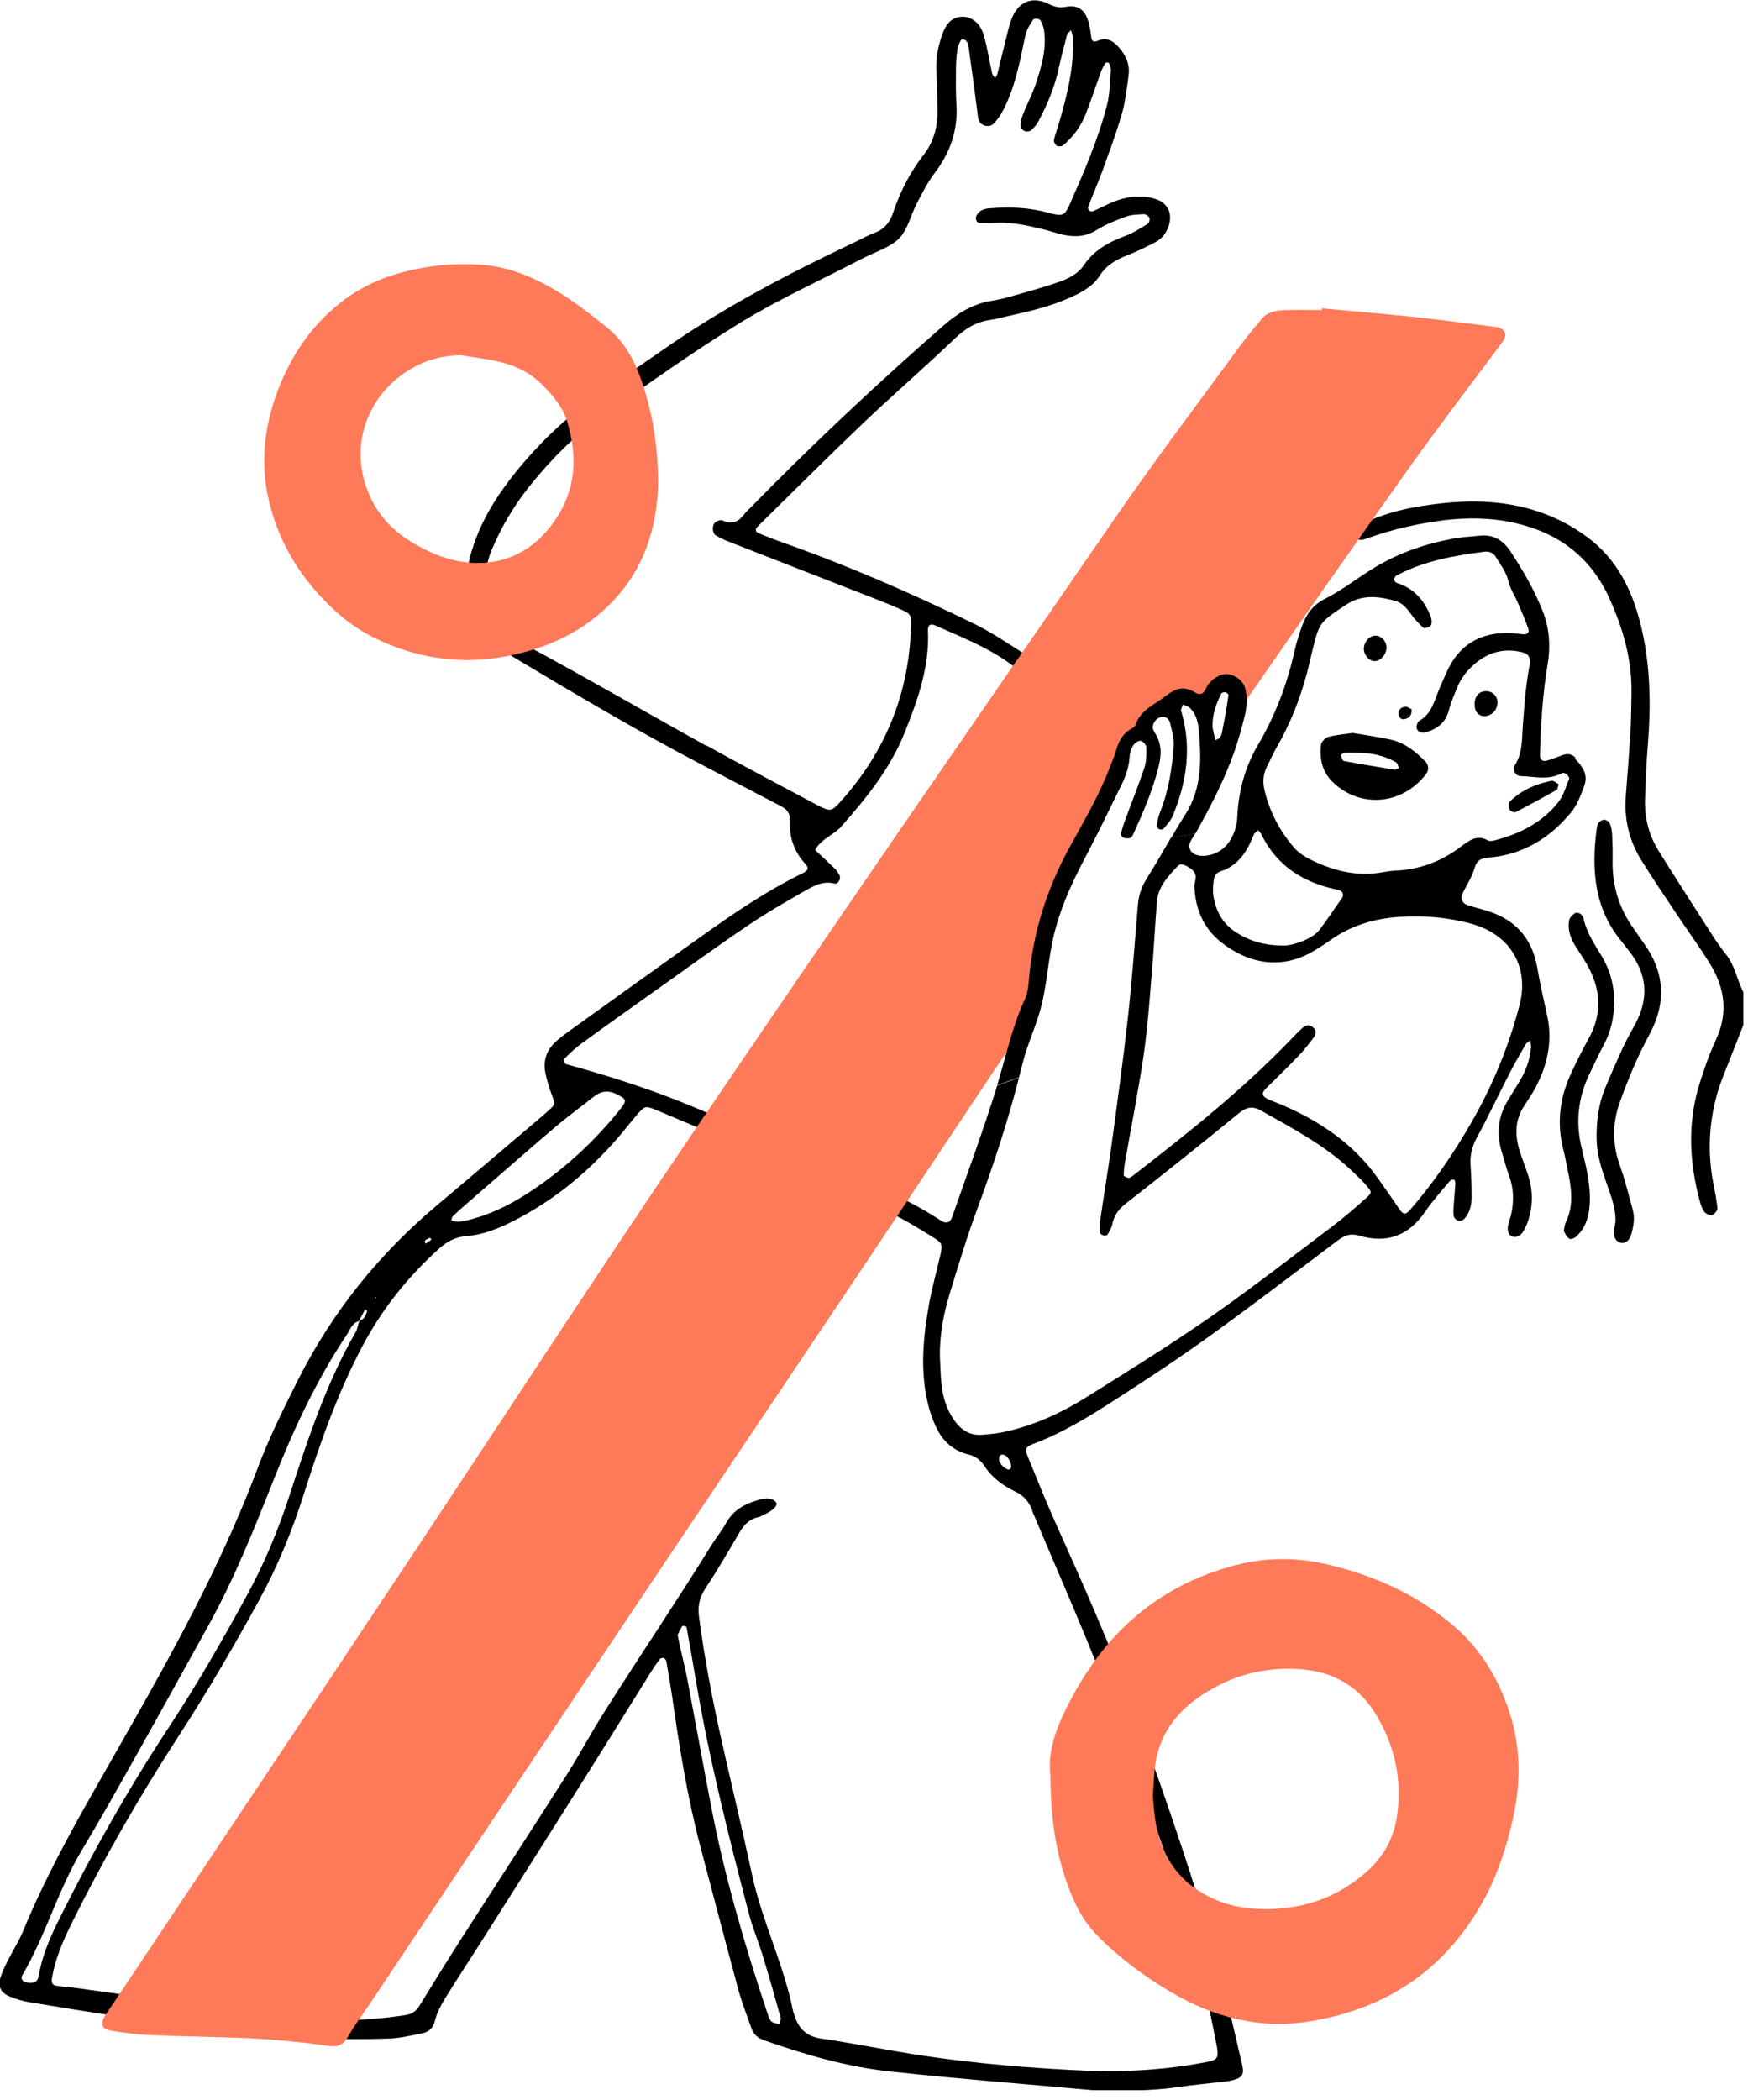
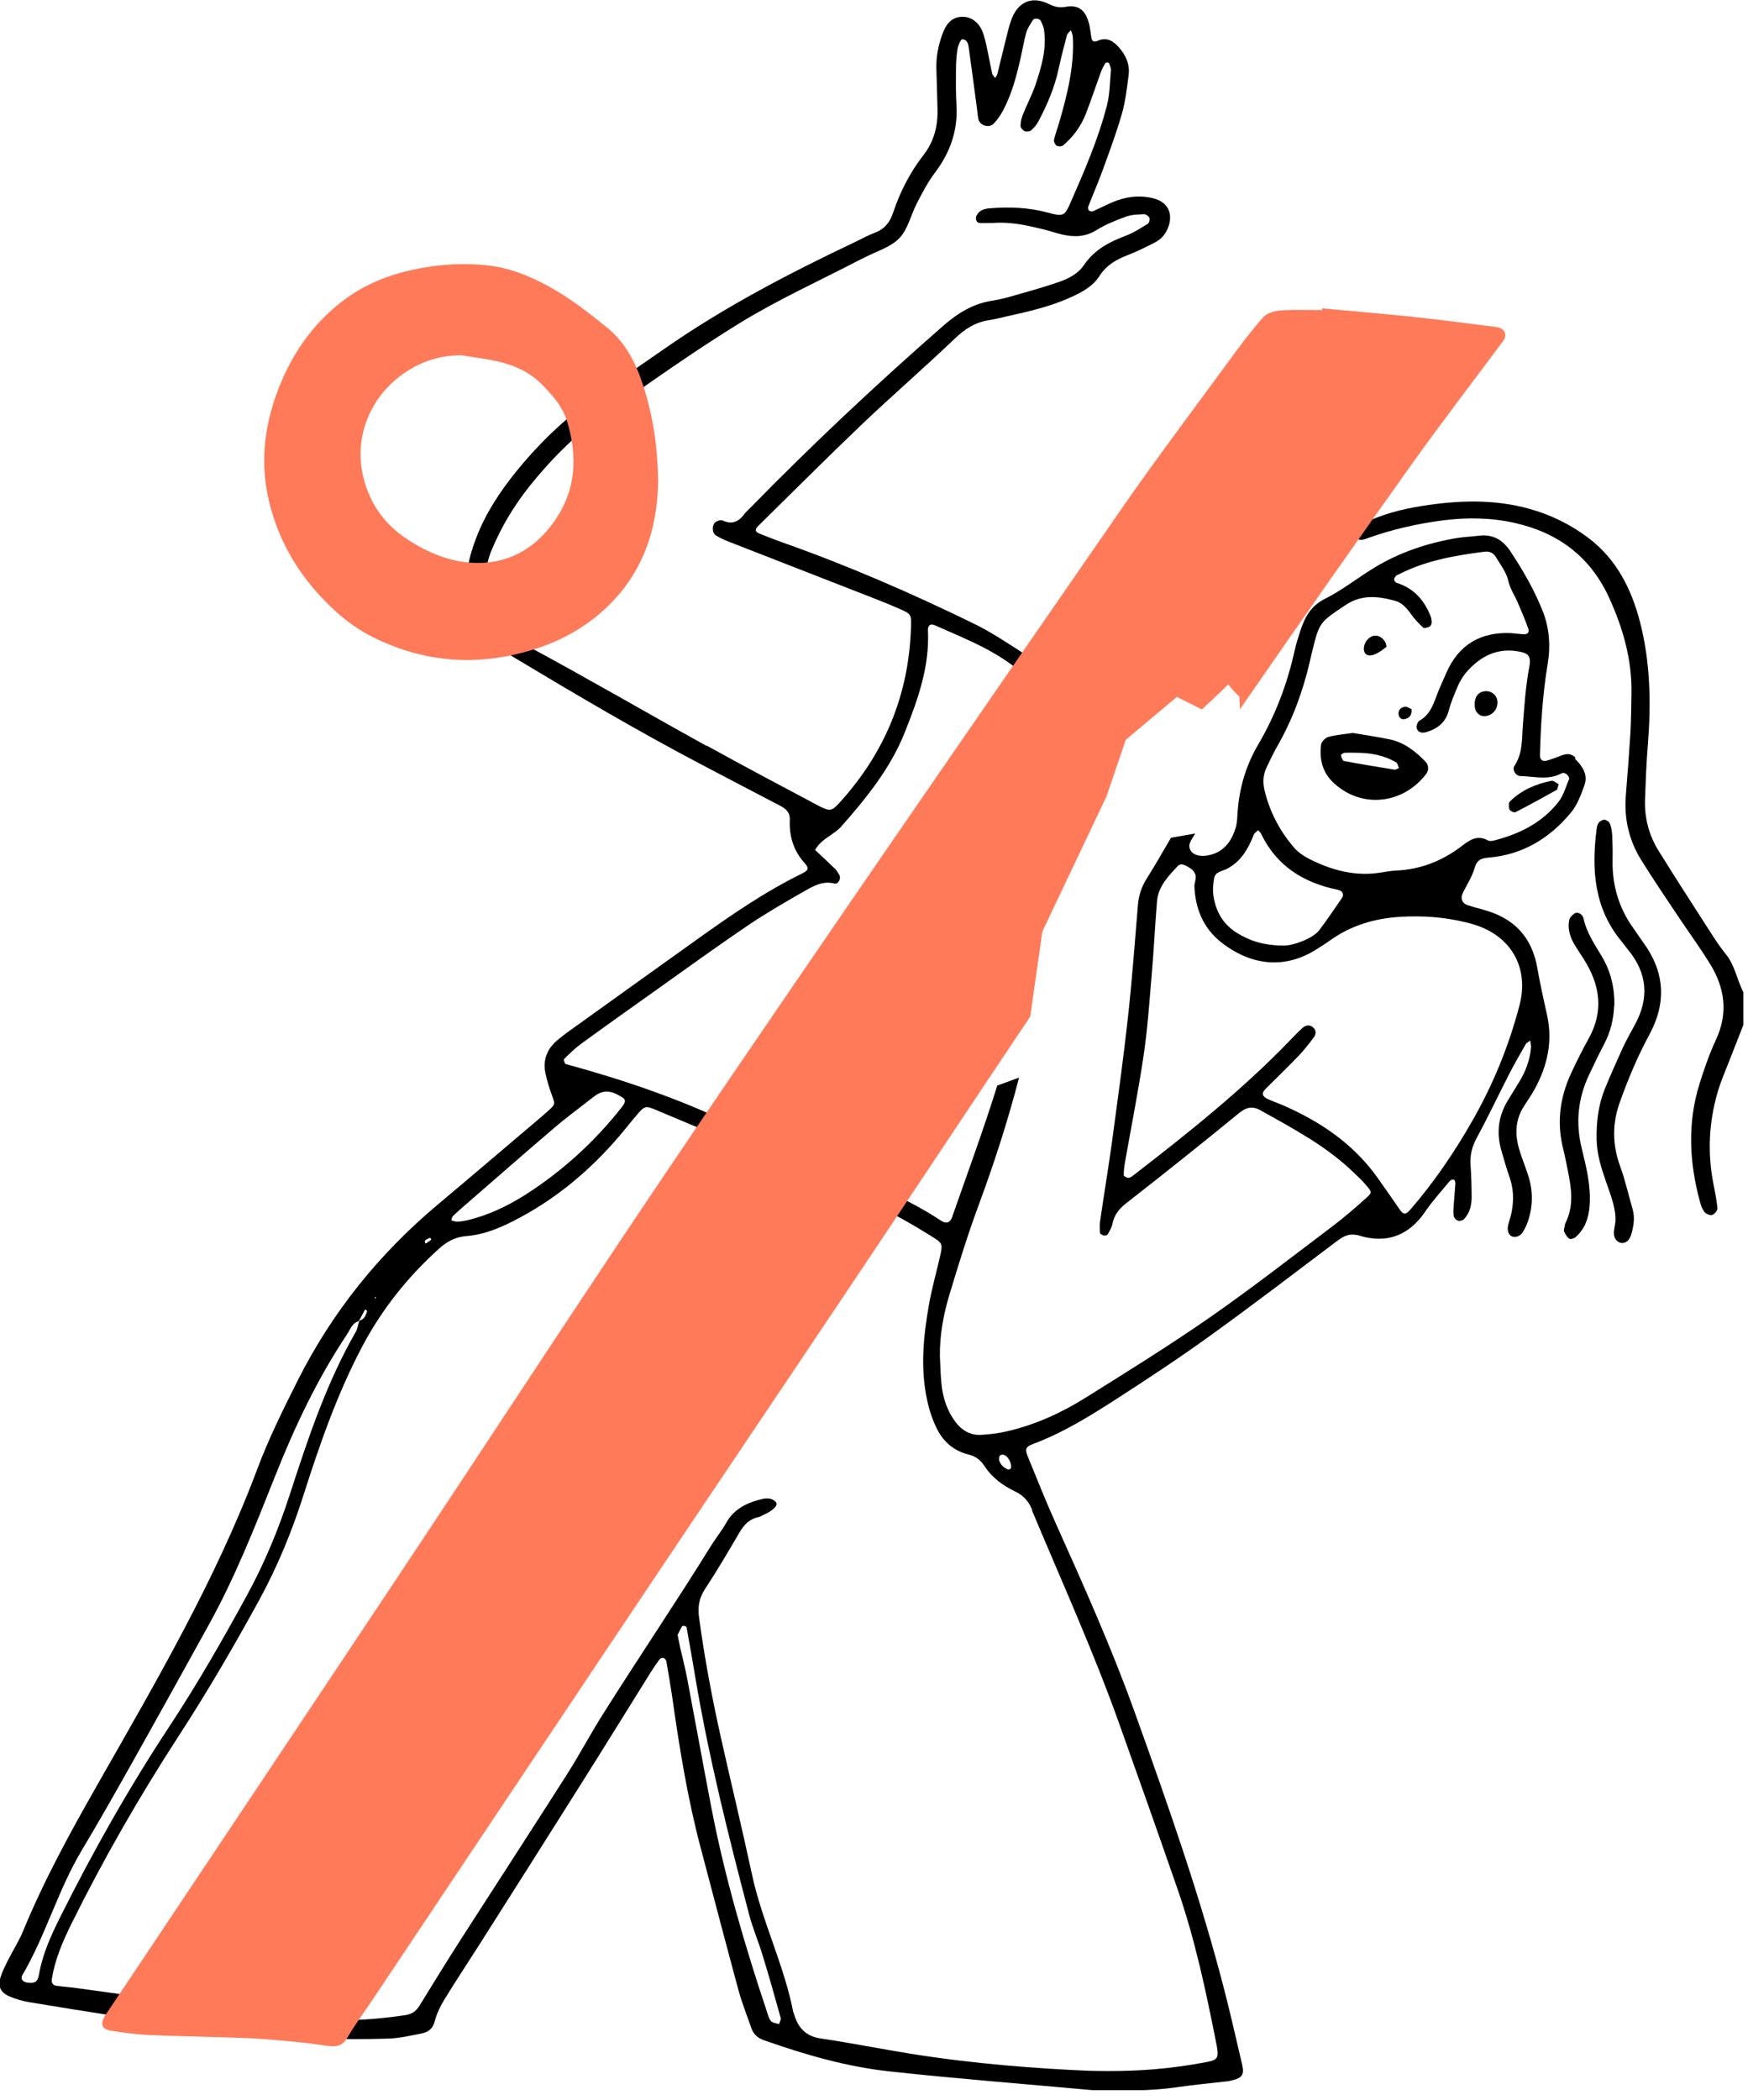
<svg xmlns="http://www.w3.org/2000/svg" width="174" height="209" viewBox="0 0 174 209" fill="none">
  <g clip-path="url(#clip0_835_783)">
    <path d="M173.53 102.03C173.08 103.17 172.63 104.31 172.19 105.45C171.77 106.54 171.29 107.61 170.97 108.73C170.11 111.69 169.96 114.7 170.54 117.73C170.7 118.57 170.88 119.41 170.96 120.25C170.98 120.47 170.67 120.84 170.44 120.92C170.23 120.99 169.82 120.82 169.67 120.63C169.44 120.34 169.31 119.95 169.21 119.58C168.15 115.67 167.96 111.75 169.18 107.85C169.64 106.37 170.16 104.89 170.81 103.48C172.05 100.82 171.69 98.32 170.22 95.93C169.2 94.28 168.05 92.71 166.97 91.09C165.76 89.28 164.54 87.48 163.39 85.63C162.16 83.66 161.65 81.49 161.84 79.16C162.01 77.07 162.17 74.98 162.3 72.88C162.37 71.64 162.37 70.39 162.4 69.15C162.48 65.73 161.57 62.53 160.16 59.46C158.31 55.43 155.13 53.04 150.84 52.06C148.46 51.52 146.06 51.48 143.65 51.79C141.1 52.12 138.6 52.68 136.18 53.55C135.74 53.71 135.28 53.9 134.9 53.44C134.62 53.1 134.93 52.53 135.59 52.18C137.47 51.19 139.51 50.68 141.59 50.35C145.15 49.79 148.71 49.66 152.23 50.64C154.35 51.23 156.3 52.18 158.06 53.5C160.88 55.61 162.38 58.56 163.24 61.87C164.29 65.91 164.36 70.02 164.03 74.15C163.88 75.93 163.82 77.72 163.75 79.5C163.68 81.33 164.11 83.07 165.07 84.63C166.79 87.41 168.57 90.14 170.33 92.89C170.79 93.61 171.27 94.32 171.81 94.99C172.71 96.1 172.9 97.53 173.54 98.75V102.02L173.53 102.03Z" fill="black" />
    <path d="M156.84 75.42C156.18 74.76 155.56 75.16 154.91 75.39C154.62 75.5 154.32 75.6 154.03 75.69C153.54 75.83 153.28 75.64 153.29 75.14C153.37 72.1 153.56 69.08 154.06 66.08C154.36 64.29 154.23 62.49 153.56 60.81C152.73 58.71 151.59 56.75 150.35 54.87C149.59 53.72 148.6 53.15 147.21 53.32C146.44 53.41 145.66 53.44 144.89 53.57C142.03 54.07 139.31 54.98 136.82 56.49C135.16 57.5 133.62 58.73 131.89 59.6C130.47 60.31 129.88 61.44 129.44 62.78C129.22 63.45 129.01 64.12 128.86 64.8C128.13 68.09 126.95 71.2 125.24 74.11C124.04 76.15 123.38 78.37 123.2 80.74C123.16 81.28 123.16 81.85 123.01 82.36C122.61 83.68 121.89 84.75 120.42 85.1C119.54 85.31 118.79 85.13 118.51 84.64C118.18 84.05 118.6 83.61 118.86 83.15C118.89 83.09 118.93 83.02 118.97 82.96L116.56 83.38C115.76 84.75 114.98 86.13 114.13 87.47C113.61 88.3 113.35 89.13 113.27 90.08C112.96 93.8 112.69 97.53 112.28 101.24C111.83 105.34 111.26 109.42 110.71 113.51C110.34 116.2 109.89 118.89 109.5 121.58C109.45 121.95 109.47 122.33 109.5 122.71C109.51 122.81 109.72 122.93 109.85 122.96C109.98 122.99 110.21 122.95 110.26 122.86C110.45 122.53 110.66 122.18 110.73 121.82C110.91 120.93 111.37 120.33 112.1 119.76C115.84 116.84 119.56 113.88 123.23 110.87C123.99 110.24 124.59 110.01 125.5 110.52C128.76 112.35 132.07 114.09 134.78 116.73C135.23 117.16 135.69 117.59 136.08 118.07C136.55 118.65 136.6 118.69 136.01 119.22C134.91 120.21 133.79 121.18 132.61 122.07C128.57 125.12 124.58 128.23 120.43 131.12C116.41 133.91 112.24 136.5 108.08 139.1C105.7 140.59 103.15 141.76 100.4 142.42C99.5 142.64 98.57 142.76 97.64 142.81C96.55 142.86 95.71 142.34 95.06 141.46C94.26 140.36 93.86 139.11 93.72 137.78C93.62 136.85 93.61 135.92 93.56 134.99C93.53 132.86 93.92 130.79 94.53 128.78C95.41 125.88 96.3 122.97 97.35 120.13C98.92 115.89 100.31 111.62 101.44 107.25L99.26 108.05C99.23 108.15 99.2 108.26 99.17 108.36C97.82 112.66 96.26 116.89 94.77 121.15C94.58 121.7 94.18 121.83 93.67 121.49C89.68 118.84 85.18 117.28 80.84 115.37C78.14 114.18 75.38 113.09 72.72 111.82C67.44 109.29 61.94 107.44 56.31 105.9C56.21 105.87 56.08 105.47 56.14 105.41C56.69 104.87 57.25 104.32 57.87 103.87C60.2 102.17 62.54 100.51 64.89 98.84C68.06 96.59 71.21 94.3 74.43 92.12C76.23 90.9 78.12 89.81 80.01 88.73C80.94 88.2 81.89 87.63 83.08 87.94C83.44 88.03 83.75 87.41 83.55 87.09C83.43 86.89 83.32 86.67 83.16 86.51C82.5 85.86 81.82 85.24 81.14 84.6C81.63 83.67 82.59 83.26 83.35 82.63C83.47 82.53 83.59 82.43 83.69 82.32C86.22 79.45 88.62 76.51 90.06 72.9C91.37 69.63 92.54 66.35 92.37 62.75C92.35 62.21 92.62 62.04 93.1 62.25C96.3 63.67 99.59 64.92 102.18 67.4C102.35 67.56 102.53 67.74 102.74 67.8C102.93 67.86 103.22 67.86 103.35 67.74C103.49 67.62 103.59 67.32 103.54 67.14C103.31 66.17 102.62 65.5 101.84 65C100.21 63.95 98.58 62.86 96.84 62.02C90.62 58.99 84.27 56.23 77.73 53.93C77 53.67 76.28 53.38 75.56 53.09C75.19 52.94 75.12 52.7 75.42 52.4C78.86 49.02 82.27 45.6 85.76 42.27C88.8 39.37 91.99 36.62 95.02 33.72C96.02 32.76 97.06 32.08 98.42 31.87C99.03 31.78 99.63 31.62 100.24 31.48C102.37 31.01 104.49 30.53 106.49 29.63C107.63 29.12 108.75 28.55 109.46 27.45C110.12 26.41 111.09 25.84 112.21 25.41C113.15 25.05 114.06 24.59 114.95 24.14C115.67 23.77 116.15 23.16 116.37 22.37C116.73 21.07 116.14 20.08 114.81 19.74C113.39 19.38 112.03 19.58 110.71 20.14C110.07 20.41 109.45 20.74 108.8 21.02C108.69 21.07 108.48 21.04 108.4 20.95C108.32 20.87 108.29 20.66 108.33 20.55C108.78 19.39 109.28 18.25 109.71 17.08C110.4 15.18 111.11 13.28 111.67 11.35C112.03 10.09 112.18 8.76 112.35 7.45C112.48 6.39 112.05 5.46 111.35 4.68C110.8 4.06 110.14 3.68 109.29 4.05C108.94 4.2 108.72 4.18 108.64 3.76C108.55 3.23 108.51 2.67 108.35 2.16C107.98 0.96 107.31 0.46 106.09 0.68C105.42 0.8 104.98 0.68 104.38 0.39C102.79 -0.4 101.43 0.14 100.76 1.74C100.49 2.38 100.34 3.07 100.17 3.75C99.86 4.95 99.58 6.16 99.28 7.37C99.25 7.51 99.13 7.63 99.06 7.77C98.96 7.62 98.8 7.48 98.76 7.31C98.47 6.02 98.29 4.71 97.91 3.45C97.55 2.25 96.67 1.62 95.72 1.67C94.6 1.73 94.11 2.55 93.79 3.45C93.39 4.55 93.17 5.7 93.21 6.88C93.26 8.2 93.28 9.53 93.32 10.85C93.37 12.54 92.98 14.08 91.92 15.44C90.57 17.18 89.59 19.11 88.89 21.2C88.58 22.14 88.03 22.81 87.07 23.17C86.42 23.41 85.8 23.76 85.17 24.06C78.56 27.2 72.08 30.56 66.07 34.76C63.65 36.45 61.19 38.1 58.8 39.84C56.02 41.86 53.56 44.24 51.39 46.92C49.77 48.93 48.35 51.07 47.42 53.49C46.72 55.32 46.2 57.22 46.71 59.19C47.4 61.82 48.77 64 51.18 65.44C57.25 69.08 63.34 72.68 69.61 75.98C72.29 77.39 74.98 78.8 77.67 80.2C78.27 80.51 78.66 80.89 78.62 81.63C78.55 83.25 79 84.69 80.11 85.92C80.55 86.41 80.48 86.63 79.82 86.95C76.17 88.74 72.84 91.03 69.55 93.38C65.18 96.5 60.82 99.63 56.46 102.76C56.15 102.99 55.84 103.23 55.54 103.48C54.48 104.34 54.02 105.45 54.29 106.79C54.44 107.54 54.68 108.29 54.94 109.01C55.27 109.91 55.3 109.9 54.58 110.55C54.23 110.86 53.88 111.17 53.52 111.47C50.19 114.29 46.88 117.12 43.54 119.92C37.74 124.79 33.08 130.57 29.67 137.33C28.2 140.25 26.74 143.19 25.6 146.24C21.45 157.3 15.5 167.43 9.69 177.64C6.99 182.38 4.38 187.14 2.3 192.19C1.89 193.19 1.29 194.11 0.81 195.07C0.53 195.62 0.25 196.18 0.06 196.77C-0.23 197.66 0.02 198.28 0.9 198.68C1.53 198.96 2.21 199.15 2.89 199.27C5.81 199.76 8.72 200.22 11.64 200.67C13.64 200.98 15.64 201.33 17.64 201.53C22.44 202.01 27.24 202.47 32.05 202.83C34.22 202.99 36.41 202.96 38.58 202.9C39.74 202.87 40.89 202.6 42.03 202.37C42.66 202.24 43.1 201.88 43.28 201.16C43.47 200.42 43.81 199.7 44.21 199.05C45.35 197.19 46.55 195.38 47.72 193.54C51.18 188.09 54.64 182.64 58.08 177.17C60.32 173.62 62.52 170.04 64.75 166.48C65.04 166.02 65.34 165.57 65.67 165.13C65.74 165.04 65.96 164.98 66.07 165.02C66.18 165.06 66.3 165.22 66.33 165.35C66.53 166.5 66.73 167.65 66.9 168.8C67.62 173.89 68.43 178.95 69.75 183.92C71 188.65 72.24 193.39 73.52 198.12C73.87 199.39 74.36 200.62 74.8 201.87C75.02 202.5 75.44 202.85 76.1 203.08C80.15 204.5 84.27 205.7 88.53 206.16C95.34 206.9 102.16 207.43 108.98 208.05C111.71 208.07 114.43 208.14 117.14 207.74C118.83 207.49 120.53 207.34 122.23 207.14C122.39 207.12 122.54 207.08 122.69 207.04C123.64 206.81 123.87 206.47 123.66 205.55C123.11 203.2 122.58 200.85 121.99 198.52C119.55 188.93 116.26 179.62 112.92 170.33C110.63 163.96 107.86 157.78 105.09 151.61C104.1 149.41 103.21 147.17 102.3 144.94C102 144.22 102.1 143.99 102.85 143.71C105.79 142.61 108.44 140.97 111.05 139.29C114.19 137.27 117.31 135.21 120.34 133.03C124.63 129.94 128.84 126.72 133.06 123.54C133.77 123 134.34 122.7 135.35 122.99C138.02 123.79 140.22 122.99 141.84 120.63C142.58 119.54 143.48 118.56 144.32 117.54C144.4 117.44 144.61 117.37 144.73 117.41C144.81 117.43 144.88 117.66 144.87 117.8C144.83 118.49 144.76 119.19 144.71 119.89C144.69 120.27 144.64 120.67 144.71 121.04C144.74 121.22 144.97 121.45 145.15 121.5C145.32 121.55 145.63 121.46 145.75 121.32C146.3 120.72 146.49 119.95 146.49 119.16C146.49 118.07 146.45 116.98 146.38 115.9C146.32 114.94 146.54 114.09 147.01 113.23C148.12 111.18 149.11 109.07 150.18 106.99C150.71 105.95 151.29 104.94 151.87 103.93C151.96 103.78 152.17 103.69 152.32 103.57C152.35 103.8 152.42 104.02 152.4 104.25C152.3 105.51 151.85 106.67 151.19 107.74C150.83 108.34 150.45 108.93 150.09 109.53C149.15 111.08 148.94 112.73 149.44 114.47C149.7 115.37 149.95 116.27 150.26 117.15C150.67 118.29 150.69 119.44 150.48 120.6C150.4 121.06 150.22 121.5 150.12 121.95C149.99 122.54 150.22 123.03 150.62 123.09C151.06 123.16 151.38 122.95 151.59 122.61C151.79 122.29 151.97 121.93 152.09 121.57C152.61 120.05 152.61 118.51 152.12 116.99C151.84 116.1 151.47 115.24 151.21 114.34C150.78 112.86 150.84 111.42 151.71 110.08C152.09 109.49 152.49 108.92 152.82 108.3C154.03 106.04 154.57 103.66 154.01 101.09C153.66 99.5 153.3 97.9 153.02 96.3C152.51 93.41 150.87 91.54 148.08 90.67C147.41 90.46 146.73 90.3 146.07 90.08C145.57 89.92 145.36 89.44 145.58 88.96C145.96 88.11 146.52 87.32 146.77 86.44C147.01 85.58 147.44 85.41 148.24 85.35C151.6 85.06 154.28 83.41 156.38 80.87C157 80.12 157.37 79.12 157.71 78.18C158.11 77.08 157.51 76.25 156.76 75.5L156.84 75.42ZM70.37 74.26C64.38 70.95 58.47 67.5 52.44 64.26C49.11 62.47 47.36 58.51 48.94 54.74C49.91 52.42 51.18 50.3 52.75 48.34C54.86 45.71 57.22 43.33 59.97 41.4C64.49 38.22 68.99 35.01 73.69 32.12C77.46 29.81 81.52 27.97 85.45 25.93C85.66 25.82 85.87 25.73 86.08 25.62C87.25 25.01 88.65 24.61 89.52 23.71C90.38 22.81 90.67 21.38 91.28 20.21C91.82 19.18 92.35 18.13 93.05 17.21C94.57 15.2 95.36 13.01 95.21 10.48C95.14 9.32 95.15 8.15 95.16 6.98C95.16 6.28 95.2 5.58 95.31 4.89C95.37 4.53 95.63 3.91 95.78 3.91C96.36 3.93 96.4 4.5 96.46 4.96C96.74 6.96 97.01 8.97 97.27 10.97C97.31 11.28 97.33 11.59 97.4 11.89C97.55 12.5 98.46 12.78 98.92 12.3C99.29 11.92 99.6 11.46 99.85 10.99C100.73 9.33 101.2 7.52 101.61 5.7C101.8 4.87 101.93 4.02 102.17 3.2C102.3 2.77 102.58 2.38 102.82 1.99C102.96 1.77 103.5 1.84 103.61 2.09C103.73 2.36 103.87 2.65 103.92 2.94C104.21 4.85 103.67 6.65 103.08 8.42C102.73 9.45 102.21 10.42 101.81 11.43C101.67 11.78 101.59 12.17 101.59 12.54C101.59 12.72 101.81 12.97 101.99 13.05C102.16 13.12 102.49 13.1 102.63 12.98C102.92 12.73 103.18 12.43 103.36 12.09C104.24 10.44 104.97 8.72 105.37 6.88C105.62 5.74 105.91 4.61 106.21 3.49C106.26 3.31 106.47 3.17 106.6 3C106.67 3.22 106.77 3.44 106.79 3.66C106.95 6.58 106.25 9.37 105.45 12.14C105.28 12.73 105.05 13.32 104.92 13.92C104.88 14.1 105.03 14.41 105.19 14.51C105.34 14.6 105.69 14.59 105.83 14.47C106.85 13.6 107.63 12.53 108.11 11.27C108.64 9.89 109.11 8.49 109.61 7.1C109.72 6.81 109.87 6.55 110.03 6.28C110.06 6.23 110.18 6.22 110.25 6.22C110.31 6.22 110.39 6.27 110.41 6.32C110.48 6.54 110.6 6.77 110.58 6.98C110.48 8.14 110.48 9.33 110.2 10.44C109.33 13.84 107.93 17.06 106.52 20.26C105.97 21.5 105.81 21.57 104.34 21.17C102.43 20.65 100.51 20.57 98.56 20.73C98 20.77 97.49 20.9 97.2 21.47C97.06 21.74 97.2 22.18 97.49 22.19C98.03 22.21 98.58 22.19 98.86 22.19C100.78 22.06 102.37 22.47 103.96 22.85C104.56 22.99 105.15 23.22 105.76 23.35C106.93 23.61 108.03 23.59 109.13 22.91C110.05 22.34 111.07 21.93 112.09 21.56C112.65 21.35 113.3 21.35 113.9 21.32C114.08 21.32 114.35 21.52 114.42 21.69C114.48 21.84 114.39 22.19 114.26 22.27C113.53 22.71 112.81 23.19 112.02 23.48C110.38 24.09 108.92 24.88 107.9 26.38C107.31 27.25 106.37 27.73 105.42 28.06C103.81 28.62 102.16 29.07 100.51 29.54C99.91 29.71 99.3 29.84 98.69 29.94C96.86 30.24 95.36 31.15 93.98 32.35C87.29 38.19 80.83 44.26 74.62 50.61C74.46 50.78 74.27 50.93 74.14 51.11C73.57 51.88 72.92 52.27 71.93 51.8C71.74 51.71 71.32 51.85 71.15 52.03C70.84 52.37 70.91 53.08 71.26 53.29C71.72 53.57 72.22 53.79 72.72 53.98C77.43 55.82 82.13 57.65 86.84 59.49C87.71 59.83 88.57 60.17 89.43 60.55C90.72 61.11 90.72 61.12 90.68 62.43C90.48 69.08 88.11 74.85 83.67 79.78C82.8 80.75 82.64 80.8 81.47 80.19C77.76 78.22 74.05 76.26 70.37 74.22V74.26ZM99.5 144.93C99.53 144.87 99.61 144.81 99.67 144.79C100.14 144.68 100.66 145.34 100.65 146.05C100.65 146.11 100.57 146.17 100.53 146.23C100.47 146.24 100.4 146.28 100.35 146.26C99.7 146.02 99.27 145.34 99.51 144.93H99.5ZM45.08 121.04C45.53 120.61 45.99 120.2 46.46 119.8C49.39 117.26 52.3 114.7 55.25 112.19C56.49 111.13 57.81 110.18 59.08 109.17C59.82 108.58 60.55 108.47 61.43 108.93C62.32 109.38 62.42 109.52 61.85 110.25C59.18 113.63 56.05 116.49 52.44 118.82C50.61 120 48.66 120.94 46.52 121.45C46.22 121.52 45.91 121.55 45.76 121.58C45.53 121.58 45.45 121.59 45.37 121.58C45.22 121.55 45.07 121.51 44.92 121.46C44.97 121.32 44.98 121.14 45.07 121.05L45.08 121.04ZM42.72 123.21C42.72 123.21 42.85 123.22 42.9 123.26C42.92 123.28 42.9 123.36 42.9 123.41C42.72 123.53 42.55 123.66 42.37 123.78C42.11 123.37 42.56 123.37 42.72 123.21ZM37.43 129.11L37.35 129.3L37.31 129.1H37.43V129.11ZM2.77 197.34C2.26 197.28 2.01 196.95 2.22 196.59C4.55 192.63 5.76 188.14 8.12 184.19C10 181.05 11.79 177.87 13.58 174.68C15.98 170.41 18.34 166.12 20.72 161.83C23.37 157.06 25.37 151.99 27.38 146.93C29.33 142.01 31.59 137.23 34.54 132.81C34.86 132.33 35.04 131.68 35.7 131.5C35.96 131.07 36.13 130.72 36.32 130.36C36.32 130.35 36.43 130.36 36.46 130.38C36.5 130.43 36.55 130.51 36.53 130.56C36.39 130.94 36.25 131.34 35.78 131.43C35.62 131.85 35.6 132.23 35.43 132.53C32.5 137.62 30.66 143.16 28.86 148.71C27.73 152.2 26.34 155.56 24.58 158.78C22.16 163.22 19.65 167.6 16.86 171.83C12.83 177.94 9.24 184.3 5.97 190.85C5.07 192.65 4.23 194.5 3.88 196.52C3.75 197.27 3.48 197.41 2.75 197.33L2.77 197.34ZM77.55 201.46C77.28 201.37 76.94 201.35 76.76 201.17C76.56 200.97 76.48 200.63 76.38 200.34C74.14 193.63 72.15 186.86 70.81 179.91C69.99 175.64 69.22 171.36 68.41 167.09C68.21 166.02 67.93 164.97 67.69 163.91C67.61 163.53 67.54 163.15 67.45 162.71C67.58 162.46 67.71 162.19 67.85 161.93C67.88 161.87 67.98 161.8 68.03 161.81C68.14 161.83 68.32 161.89 68.34 161.95C68.66 163.71 68.97 165.46 69.26 167.22C70.6 175.11 72.55 182.86 74.58 190.59C74.94 191.94 75.49 193.23 75.9 194.57C76.54 196.65 77.13 198.74 77.71 200.83C77.76 201.01 77.61 201.25 77.55 201.46ZM102.72 150.31C105.66 157.34 108.81 164.28 111.38 171.47C113.34 176.96 115.29 182.46 117.2 187.97C118.97 193.05 120.07 198.3 121.11 203.57C121.12 203.65 121.13 203.72 121.15 203.8C121.31 204.81 121.16 205.03 120.17 205.22C116.72 205.88 113.24 206.23 108.39 206.1C103.35 205.89 96.99 205.42 90.68 204.41C87.69 203.93 84.72 203.33 81.72 202.89C80.18 202.67 79.42 201.79 79.03 200.42C79.01 200.35 78.96 200.28 78.95 200.2C78.03 195.53 75.86 191.23 74.86 186.59C73.88 182.03 72.78 177.49 71.76 172.94C70.88 168.99 70.13 165.02 69.59 161.01C69.44 159.94 69.58 159.07 70.18 158.15C71.38 156.33 72.48 154.45 73.58 152.57C74.03 151.79 74.57 151.19 75.49 151C75.64 150.97 75.77 150.88 75.92 150.81C77 150.34 77.53 149.79 77.21 149.47C76.68 148.96 76.03 149.14 75.45 149.3C74.15 149.67 73.02 150.28 72.31 151.53C71.86 152.34 71.26 153.07 70.77 153.86C67.29 159.48 63.58 164.95 60.06 170.54C58.81 172.51 57.72 174.58 56.47 176.55C53 182 49.48 187.41 45.99 192.84C44.56 195.07 43.17 197.31 41.79 199.57C41.44 200.15 41.05 200.45 40.35 200.56C36.17 201.2 31.99 201.26 27.8 200.67C21.1 199.73 14.4 198.8 7.7 197.88C7.01 197.78 6.31 197.74 5.61 197.64C5.25 197.59 5.1 197.33 5.16 196.97C5.47 195.02 6.24 193.24 7.1 191.49C10.28 185.07 13.84 178.86 17.74 172.85C20.63 168.41 23.29 163.84 25.83 159.2C27.62 155.91 29.04 152.47 30.18 148.9C31.81 143.79 33.56 138.72 36.09 133.95C38.05 130.26 40.61 127.07 43.7 124.28C44.48 123.58 45.29 123.12 46.38 123.03C48.35 122.88 50.14 122.06 51.85 121.13C55.59 119.11 58.78 116.4 61.55 113.19C62.16 112.48 62.73 111.74 63.34 111.03C64.17 110.05 64.23 110.03 65.3 110.47C68.67 111.89 72.04 113.29 75.39 114.75C79.17 116.4 82.91 118.13 86.69 119.77C88.91 120.74 90.99 121.95 93.03 123.24C93.76 123.7 93.83 123.88 93.63 124.8C93.26 126.47 92.78 128.12 92.48 129.8C91.92 132.95 91.6 136.13 92.28 139.31C92.5 140.36 92.85 141.42 93.35 142.37C93.98 143.57 95.04 144.43 96.39 144.76C97.14 144.94 97.61 145.32 98.02 145.94C98.76 147.08 99.84 147.86 101.04 148.44C101.87 148.83 102.38 149.4 102.73 150.24L102.72 150.31ZM120.86 87.39C120.98 86.75 121.65 86.72 122.12 86.48C123.53 85.75 124.25 84.49 124.8 83.08C124.87 82.9 125.08 82.78 125.23 82.63C125.33 82.75 125.47 82.84 125.53 82.98C127.07 86.19 129.75 87.85 133.12 88.55C133.19 88.57 133.27 88.58 133.34 88.61C133.66 88.72 133.79 89.07 133.6 89.35C132.85 90.43 132.12 91.53 131.32 92.58C130.68 93.42 128.73 94.12 127.81 94.11C125.77 94.11 124.39 93.63 123.11 92.84C121.77 92.01 121.04 90.75 120.8 89.23C120.7 88.64 120.75 87.99 120.86 87.39ZM145.89 91.79C146.19 91.86 146.49 91.94 146.79 92.04C150.44 93.18 152.22 96.33 151.26 100.03C150.2 104.11 148.61 107.98 146.51 111.64C144.73 114.75 142.72 117.7 140.37 120.41C139.93 120.92 139.69 120.91 139.33 120.38C138.58 119.29 137.83 118.21 137.06 117.13C134.67 113.81 131.41 111.62 127.72 110.01C127.22 109.79 126.7 109.62 126.21 109.39C125.62 109.12 125.56 108.8 125.99 108.36C127.09 107.26 128.21 106.19 129.29 105.06C129.83 104.5 130.3 103.88 130.77 103.26C131.03 102.92 131.04 102.52 130.68 102.23C130.32 101.94 129.93 102.05 129.63 102.33C129.17 102.75 128.74 103.2 128.31 103.65C123.59 108.53 118.3 112.74 112.95 116.88C112.77 117.02 112.57 117.2 112.35 117.23C112.19 117.25 111.86 117.06 111.86 116.97C111.86 116.51 111.92 116.04 112 115.59C112.62 112.07 113.32 108.56 113.84 105.03C114.24 102.34 114.42 99.63 114.65 96.92C114.86 94.52 114.97 92.11 115.17 89.71C115.29 88.22 116.31 87.19 117.25 86.18C117.59 85.82 118.14 86.2 118.52 86.44C118.74 86.58 118.96 86.87 119.01 87.12C119.07 87.4 118.95 87.73 118.89 88.13C118.96 90.33 119.72 92.32 121.54 93.77C124.15 95.84 127.49 96.64 130.86 94.6C131.39 94.28 131.92 93.94 132.42 93.58C134.51 92.09 136.86 91.4 139.4 91.25C141.59 91.12 143.75 91.27 145.88 91.79H145.89ZM156.17 77.58C155.86 78.36 155.61 79.22 155.1 79.86C153.49 81.88 151.28 82.99 148.81 83.63C148.59 83.69 148.3 83.75 148.12 83.65C146.99 83.02 146.2 83.68 145.38 84.3C143.46 85.74 141.32 86.55 138.91 86.65C138.44 86.67 137.98 86.76 137.52 86.83C134.95 87.27 132.58 86.63 130.31 85.48C129.77 85.2 129.22 84.83 128.83 84.38C127.39 82.71 126.38 80.79 125.87 78.63C125.69 77.84 125.73 77.09 126.09 76.36C126.43 75.66 126.75 74.95 127.14 74.28C128.66 71.63 129.7 68.79 130.39 65.82C130.46 65.51 130.52 65.21 130.6 64.91C131.33 61.9 131.36 61.95 133.94 60.22C135.54 59.14 137.18 59.34 138.85 59.79C139.54 59.97 140.02 60.5 140.44 61.1C140.79 61.6 141.22 62.05 141.67 62.47C141.77 62.56 142.1 62.45 142.29 62.37C142.4 62.32 142.51 62.12 142.51 61.99C142.51 61.77 142.49 61.53 142.4 61.32C141.77 59.72 140.72 58.54 139.03 58.01C138.92 57.98 138.78 57.8 138.77 57.68C138.76 57.56 138.88 57.42 138.96 57.31C139 57.25 139.1 57.24 139.17 57.2C141.84 55.81 144.74 55.3 147.68 54.92C148.17 54.85 148.61 54.95 148.89 55.42C149.36 56.22 149.95 56.93 150.16 57.88C150.33 58.62 150.79 59.28 151.09 59.99C151.46 60.84 151.82 61.7 152.13 62.57C152.26 62.92 152.05 63.16 151.65 63.13C151.26 63.1 150.87 63.06 150.38 63.01C147.45 62.89 145.22 64.11 143.98 66.95C143.64 67.73 143.27 68.51 142.98 69.31C142.62 70.27 142.27 71.19 141.29 71.73C141.11 71.83 140.96 72.28 141.03 72.5C141.16 72.94 141.6 72.98 142 72.86C143.11 72.52 143.91 71.9 144.22 70.7C144.43 69.88 144.78 69.09 145.11 68.3C145.51 67.35 146.17 66.58 146.96 65.94C148.17 64.96 149.56 64.56 151.11 64.83C152.1 65 152.44 65.25 152.23 66.37C151.87 68.27 151.74 70.22 151.59 72.16C151.48 73.55 151.59 74.96 150.76 76.21C150.5 76.61 150.87 77.23 151.35 77.24C152.73 77.27 154.12 77.69 155.46 76.96C155.78 76.79 156.31 77.28 156.18 77.62L156.17 77.58Z" fill="black" />
    <path d="M160.79 121.73C160.92 120.46 160.38 119.07 159.89 117.68C159.4 116.28 158.96 114.9 158.93 113.39C158.9 111.66 159.1 109.98 159.75 108.37C160.31 107.01 160.91 105.66 161.52 104.32C161.88 103.55 162.29 102.8 162.71 102.05C164.19 99.37 164 96.85 162.03 94.49C161.83 94.25 161.66 93.99 161.46 93.75C158.68 90.45 158.41 86.57 158.93 82.53C158.96 82.3 159.01 82.05 159.14 81.88C159.27 81.72 159.53 81.57 159.72 81.59C159.91 81.6 160.18 81.79 160.25 81.97C160.39 82.32 160.46 82.72 160.48 83.1C160.52 83.95 160.54 84.81 160.52 85.66C160.48 88.15 161.16 90.41 162.62 92.43C162.94 92.87 163.23 93.33 163.55 93.77C165.7 96.69 165.92 99.74 164.2 102.94C163.65 103.97 163.13 105.01 162.67 106.08C162.14 107.29 161.66 108.52 161.22 109.76C160.47 111.88 160.5 113.99 161.29 116.13C161.79 117.51 162.11 118.95 162.52 120.37C162.76 121.23 162.61 122.06 162.37 122.89C162.21 123.44 161.82 123.76 161.4 123.71C160.96 123.65 160.63 123.23 160.65 122.69C160.65 122.46 160.71 122.23 160.78 121.75L160.79 121.73Z" fill="black" />
    <path d="M160.68 100.07C160.62 101.41 160.33 102.68 159.7 103.88C159.16 104.91 158.65 105.97 158.16 107.02C157.06 109.36 156.83 111.78 157.45 114.3C157.91 116.19 158.39 118.08 158.23 120.05C158.13 121.26 157.76 122.33 156.82 123.14C156.67 123.27 156.32 123.37 156.2 123.28C155.98 123.13 155.83 122.84 155.7 122.59C155.64 122.47 155.7 122.29 155.73 122.13C155.76 121.98 155.78 121.82 155.85 121.68C156.7 119.96 156.41 118.19 156.05 116.43C155.91 115.74 155.78 115.06 155.61 114.38C154.95 111.78 155.26 109.28 156.37 106.87C156.92 105.67 157.52 104.49 158.16 103.33C159.53 100.84 159.34 98.41 157.98 96.01C157.6 95.33 157.14 94.7 156.74 94.03C156.29 93.28 156.03 92.46 156.2 91.58C156.25 91.33 156.51 91.06 156.74 90.91C157.04 90.72 157.54 90.98 157.63 91.41C157.93 92.82 158.72 93.97 159.44 95.17C160.34 96.68 160.73 98.32 160.7 100.07H160.68Z" fill="black" />
    <path d="M141.88 75.79C140.9 74.78 139.8 73.91 138.39 73.6C137.11 73.33 135.81 73.15 134.66 72.95C133.72 73.09 132.94 73.14 132.21 73.35C131.91 73.44 131.53 73.84 131.5 74.13C131.33 75.57 131.63 76.88 132.76 77.93C135.5 80.47 139.6 80.09 141.95 77.05C142.25 76.67 142.23 76.15 141.88 75.78V75.79ZM138.82 76.6C137.14 76.33 135.45 76.06 133.78 75.74C133.64 75.72 133.54 75.39 133.48 75.18C133.46 75.13 133.69 74.94 133.81 74.93C134.19 74.9 134.58 74.92 134.97 74.92C136.39 74.92 137.75 75.15 138.99 75.89C139.13 75.98 139.16 76.26 139.25 76.45C139.11 76.5 138.95 76.62 138.82 76.6Z" fill="black" />
    <path d="M155.15 78.06C155.05 78.35 155.05 78.57 154.95 78.62C153.6 79.38 152.24 80.12 150.86 80.83C150.73 80.9 150.39 80.75 150.28 80.6C150.17 80.44 150.21 80.17 150.21 79.94C150.21 79.87 150.27 79.8 150.33 79.74C151.47 78.62 152.89 78.03 154.43 77.71C154.64 77.67 154.92 77.93 155.15 78.05V78.06Z" fill="black" />
    <path d="M149.06 69.83C149.1 70.57 148.6 71.18 147.88 71.27C147.32 71.34 146.86 70.95 146.8 70.34C146.72 69.45 147.08 68.88 147.79 68.8C148.45 68.72 149.02 69.19 149.06 69.83Z" fill="black" />
-     <path d="M138.02 64.37C138.05 65.08 137.45 65.81 136.84 65.8C136.28 65.8 135.75 65.17 135.76 64.55C135.78 63.91 136.25 63.34 136.82 63.27C137.39 63.2 137.99 63.75 138.01 64.38L138.02 64.37Z" fill="black" />
+     <path d="M138.02 64.37C136.28 65.8 135.75 65.17 135.76 64.55C135.78 63.91 136.25 63.34 136.82 63.27C137.39 63.2 137.99 63.75 138.01 64.38L138.02 64.37Z" fill="black" />
    <path d="M140.51 70.59C140.55 71.22 140.27 71.45 139.88 71.56C139.53 71.66 139.27 71.46 139.22 71.12C139.15 70.67 139.46 70.39 139.85 70.34C140.08 70.31 140.33 70.51 140.52 70.59H140.51Z" fill="black" />
    <path d="M149.59 33.99C146.57 38.05 143.49 42.06 140.55 46.17C135.11 53.81 129.72 61.49 124.39 69.2C124.07 69.67 123.74 70.14 123.42 70.6L123.38 69.36C123.38 69.36 122.3 68.28 122.27 68.09C122.04 68.38 119.64 70.61 119.64 70.61L117.15 69.36L112.06 73.63L110.14 79.27L103.76 92.71L102.55 101.18C96.56 110.11 90.63 119.07 84.65 128C77.29 138.99 69.89 149.96 62.53 160.96C54.08 173.57 45.66 186.2 37.23 198.81C36.35 200.14 35.38 201.42 34.58 202.8C34.11 203.61 33.51 203.73 32.73 203.63C31.69 203.5 30.65 203.34 29.61 203.24C27.95 203.08 26.28 202.92 24.61 202.85C21.35 202.72 18.08 202.68 14.81 202.54C13.54 202.48 12.27 202.31 11.01 202.1C10.17 201.96 9.99 201.5 10.37 200.77C10.48 200.56 10.62 200.38 10.75 200.18C20.41 185.71 30.08 171.25 39.71 156.77C49.48 142.09 59.08 127.31 68.98 112.73C82.97 92.12 97.13 71.63 111.29 51.14C115.16 45.54 119.28 40.11 123.3 34.61C124.04 33.61 124.82 32.64 125.63 31.7C126.21 31.02 127.05 30.91 127.87 30.87C129.11 30.82 130.36 30.86 131.6 30.86C131.6 30.8 131.6 30.75 131.62 30.69C134.64 30.97 137.66 31.22 140.67 31.54C143.34 31.82 145.99 32.18 148.65 32.51C148.88 32.54 149.12 32.55 149.33 32.65C149.92 32.93 149.99 33.45 149.6 33.98L149.59 33.99Z" fill="#FE7A59" />
-     <path d="M150 169.68C148.87 166.6 147.19 163.94 144.64 161.77C140.95 158.64 136.7 156.77 132.06 155.69C129.03 154.98 125.98 154.99 122.94 155.79C115.89 157.64 110.7 161.87 107.14 168.16C105.55 170.96 104.2 173.85 104.56 176.67C104.58 181.42 105.23 185.49 107 189.36C107.59 190.65 108.37 191.79 109.37 192.79C111.51 194.92 113.91 196.7 116.49 198.23C120.77 200.77 125.36 201.99 130.34 201.19C137.89 199.97 143.71 196.16 147.51 189.44C149.03 186.75 149.98 183.85 150.64 180.82C151.46 177.02 151.35 173.34 150.01 169.7L150 169.68ZM139.07 180.69C138.78 182.8 137.84 184.61 136.28 186.07C133.14 188.97 129.4 190.18 125.17 189.99C123.56 189.92 122.02 189.58 120.56 188.88C117.53 187.43 115.76 185.01 115.11 181.76C114.89 180.7 114.85 179.6 114.76 178.78C114.83 177.78 114.86 177.05 114.92 176.31C115.27 172.04 117.9 169.45 121.47 167.66C123.9 166.44 126.54 165.95 129.27 166.12C132.74 166.33 135.4 167.87 137.15 170.94C138.9 173.99 139.56 177.23 139.07 180.69Z" fill="#FE7A59" />
-     <path d="M124.04 69.05C124.01 68.22 123.56 67.59 122.77 67.25C121.94 66.88 121.25 67.2 120.63 67.73C120.4 67.93 120.19 68.19 120.07 68.47C119.8 69.1 119.47 69.24 118.85 68.86C117.86 68.26 117.01 68.51 116.09 69.23C114.96 70.13 113.51 70.65 113.01 72.2C112.95 72.38 112.66 72.5 112.47 72.62C111.69 73.11 111.34 73.86 111.09 74.71C110.92 75.3 110.67 75.87 110.45 76.44C109.36 79.28 107.79 81.89 106.35 84.56C106.23 84.77 106.12 84.98 106.01 85.2C104 89.1 102.77 93.24 102.41 97.65C102.36 98.26 102.27 98.91 102.02 99.45C100.75 102.19 100.14 105.15 99.26 108.01L101.44 107.21C101.56 106.76 101.67 106.3 101.79 105.85C102.27 103.89 103.18 102.05 103.67 100.09C104.15 98.14 104.31 96.12 104.68 94.14C105.27 90.97 106.58 88.07 108.08 85.24C108.16 85.09 108.24 84.95 108.31 84.8C109.46 82.6 110.53 80.37 111.62 78.15C112.07 77.24 112.4 76.29 112.45 75.25C112.47 74.88 112.61 74.48 112.81 74.18C112.96 73.95 113.32 73.7 113.55 73.73C113.77 73.76 114.1 74.14 114.11 74.37C114.13 75.06 114.13 75.78 113.91 76.43C113.32 78.2 112.62 79.93 111.98 81.68C111.82 82.11 111.68 82.56 111.58 83.01C111.56 83.11 111.7 83.33 111.81 83.37C112.01 83.44 112.24 83.46 112.45 83.42C112.57 83.4 112.71 83.24 112.77 83.11C113.77 80.92 114.73 78.71 115.32 76.35C115.62 75.16 115.67 74.05 114.99 72.99C114.91 72.86 114.83 72.72 114.78 72.58C114.63 72.12 115.05 71.46 115.59 71.36C116.04 71.27 116.37 71.55 116.47 71.95C116.65 72.7 116.88 73.48 116.83 74.23C116.68 76.48 116.33 78.71 115.48 80.83C115.31 81.25 115.22 81.71 115.14 82.16C115.12 82.27 115.26 82.46 115.38 82.52C115.5 82.58 115.74 82.58 115.81 82.5C116.15 82.09 116.54 81.68 116.74 81.2C118.14 77.81 118.66 74.34 117.57 70.74C117.52 70.57 117.69 70.34 117.75 70.13C117.96 70.22 118.21 70.26 118.38 70.4C119 70.95 119.23 71.72 119.31 72.49C119.59 75.45 119.7 78.39 117.99 81.07C117.5 81.83 117.04 82.61 116.59 83.38L119 82.96C120.45 80.38 121.82 77.75 122.82 74.95C123.26 73.71 123.62 72.43 123.93 71.15C124.09 70.48 124.13 69.76 124.1 69.07L124.04 69.05ZM121.74 72.37C121.63 72.86 121.68 73.5 120.97 73.65C120.87 73.21 120.78 72.77 120.71 72.45C120.64 71.12 121.06 70.06 121.58 69.02C121.62 68.93 121.86 68.88 121.98 68.9C122.1 68.93 122.29 69.1 122.29 69.17C122.13 70.24 121.97 71.3 121.74 72.36V72.37Z" fill="black" />
    <path d="M65.52 47.75C65.47 51.88 64.44 55.88 61.55 59.23C58.86 62.34 55.41 64.17 51.44 65.1C46.43 66.28 41.62 65.68 37.05 63.38C35.75 62.72 34.51 61.84 33.43 60.86C30.13 57.87 27.8 54.22 26.77 49.85C25.8 45.77 26.39 41.82 28 38C29.41 34.67 31.5 31.86 34.43 29.72C37.01 27.84 39.96 26.93 43.08 26.5C44.82 26.26 46.55 26.22 48.31 26.39C50.61 26.61 52.67 27.43 54.67 28.53C56.76 29.68 58.62 31.14 60.46 32.63C62.31 34.14 63.33 36.21 64.03 38.4C64.99 41.37 65.46 44.44 65.51 47.76L65.52 47.75ZM45.95 35.35C44.13 35.36 42.48 35.79 40.92 36.7C36.85 39.08 34.97 43.68 36.33 48.1C37.05 50.45 38.46 52.31 40.52 53.66C42.71 55.1 45.12 56.07 47.73 56.03C50.92 55.98 53.44 54.41 55.25 51.78C57.35 48.73 57.5 45.41 56.46 41.97C56.04 40.56 55.15 39.51 54.12 38.44C52.92 37.18 51.53 36.48 49.95 36.07C48.64 35.73 47.29 35.59 45.95 35.36V35.35Z" fill="#FE7A59" />
  </g>
  <defs>
    <clipPath id="clip0_835_783">
      <rect width="173.53" height="208.03" fill="white" />
    </clipPath>
  </defs>
</svg>